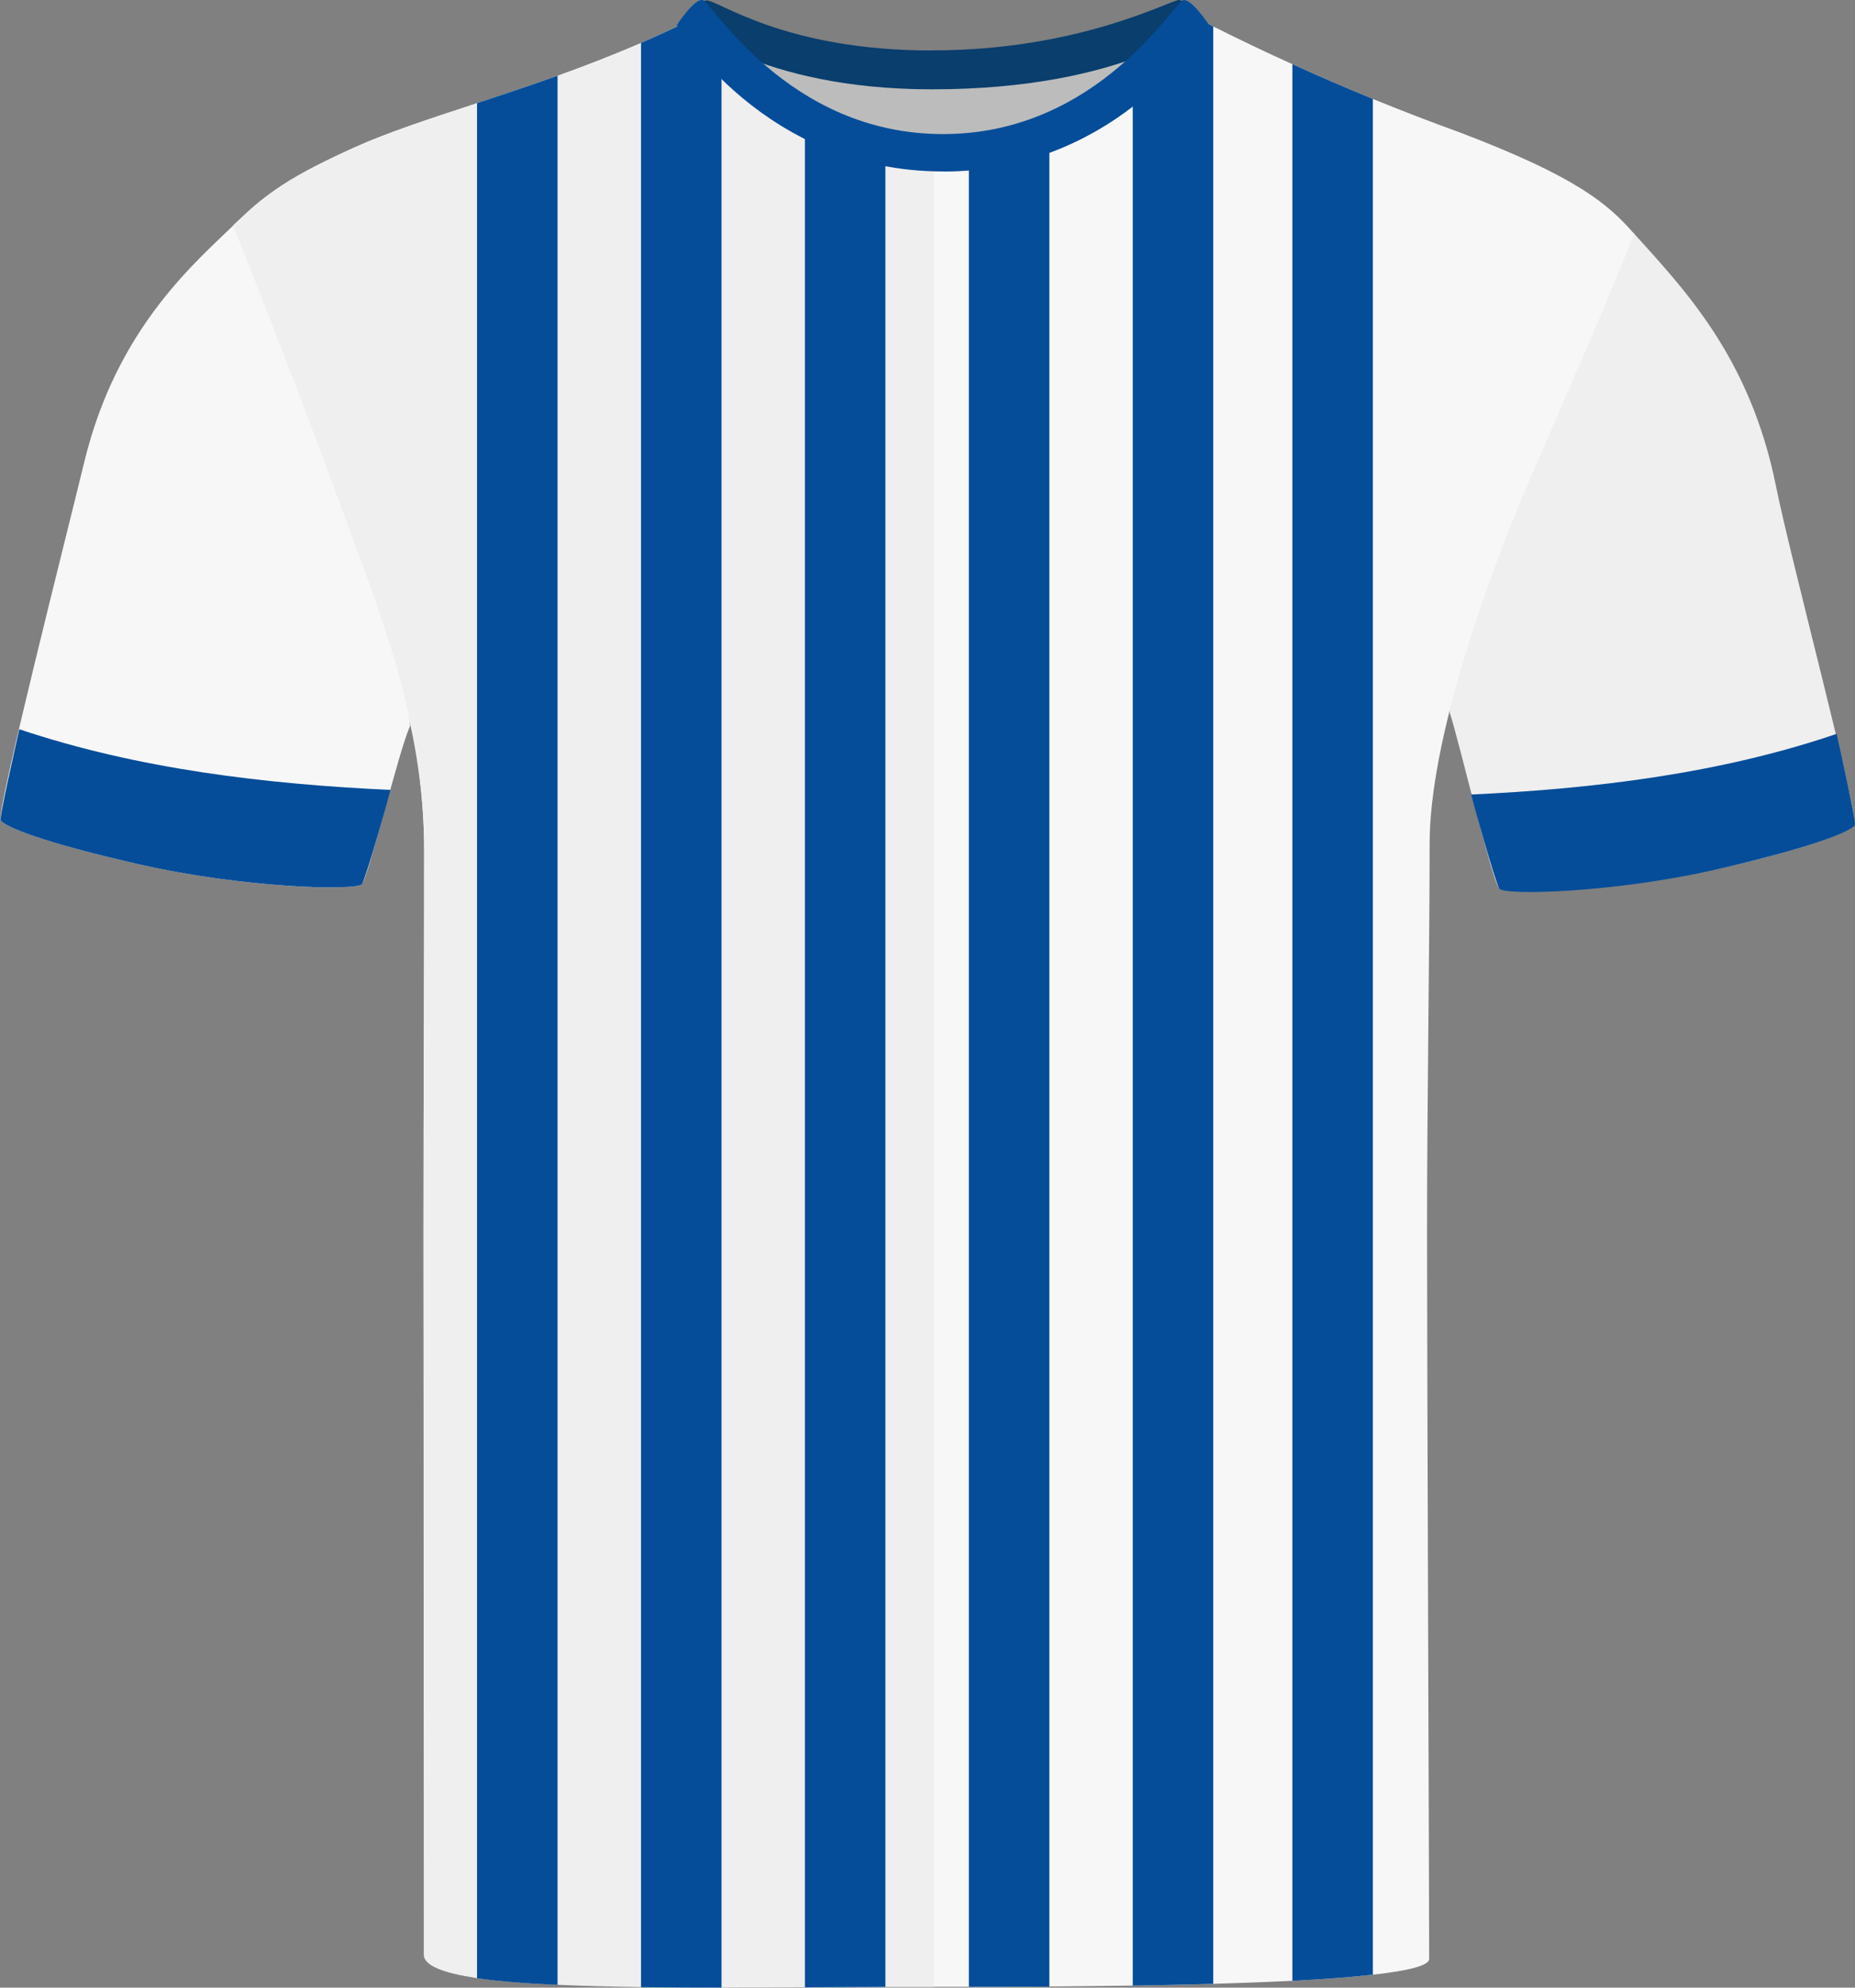
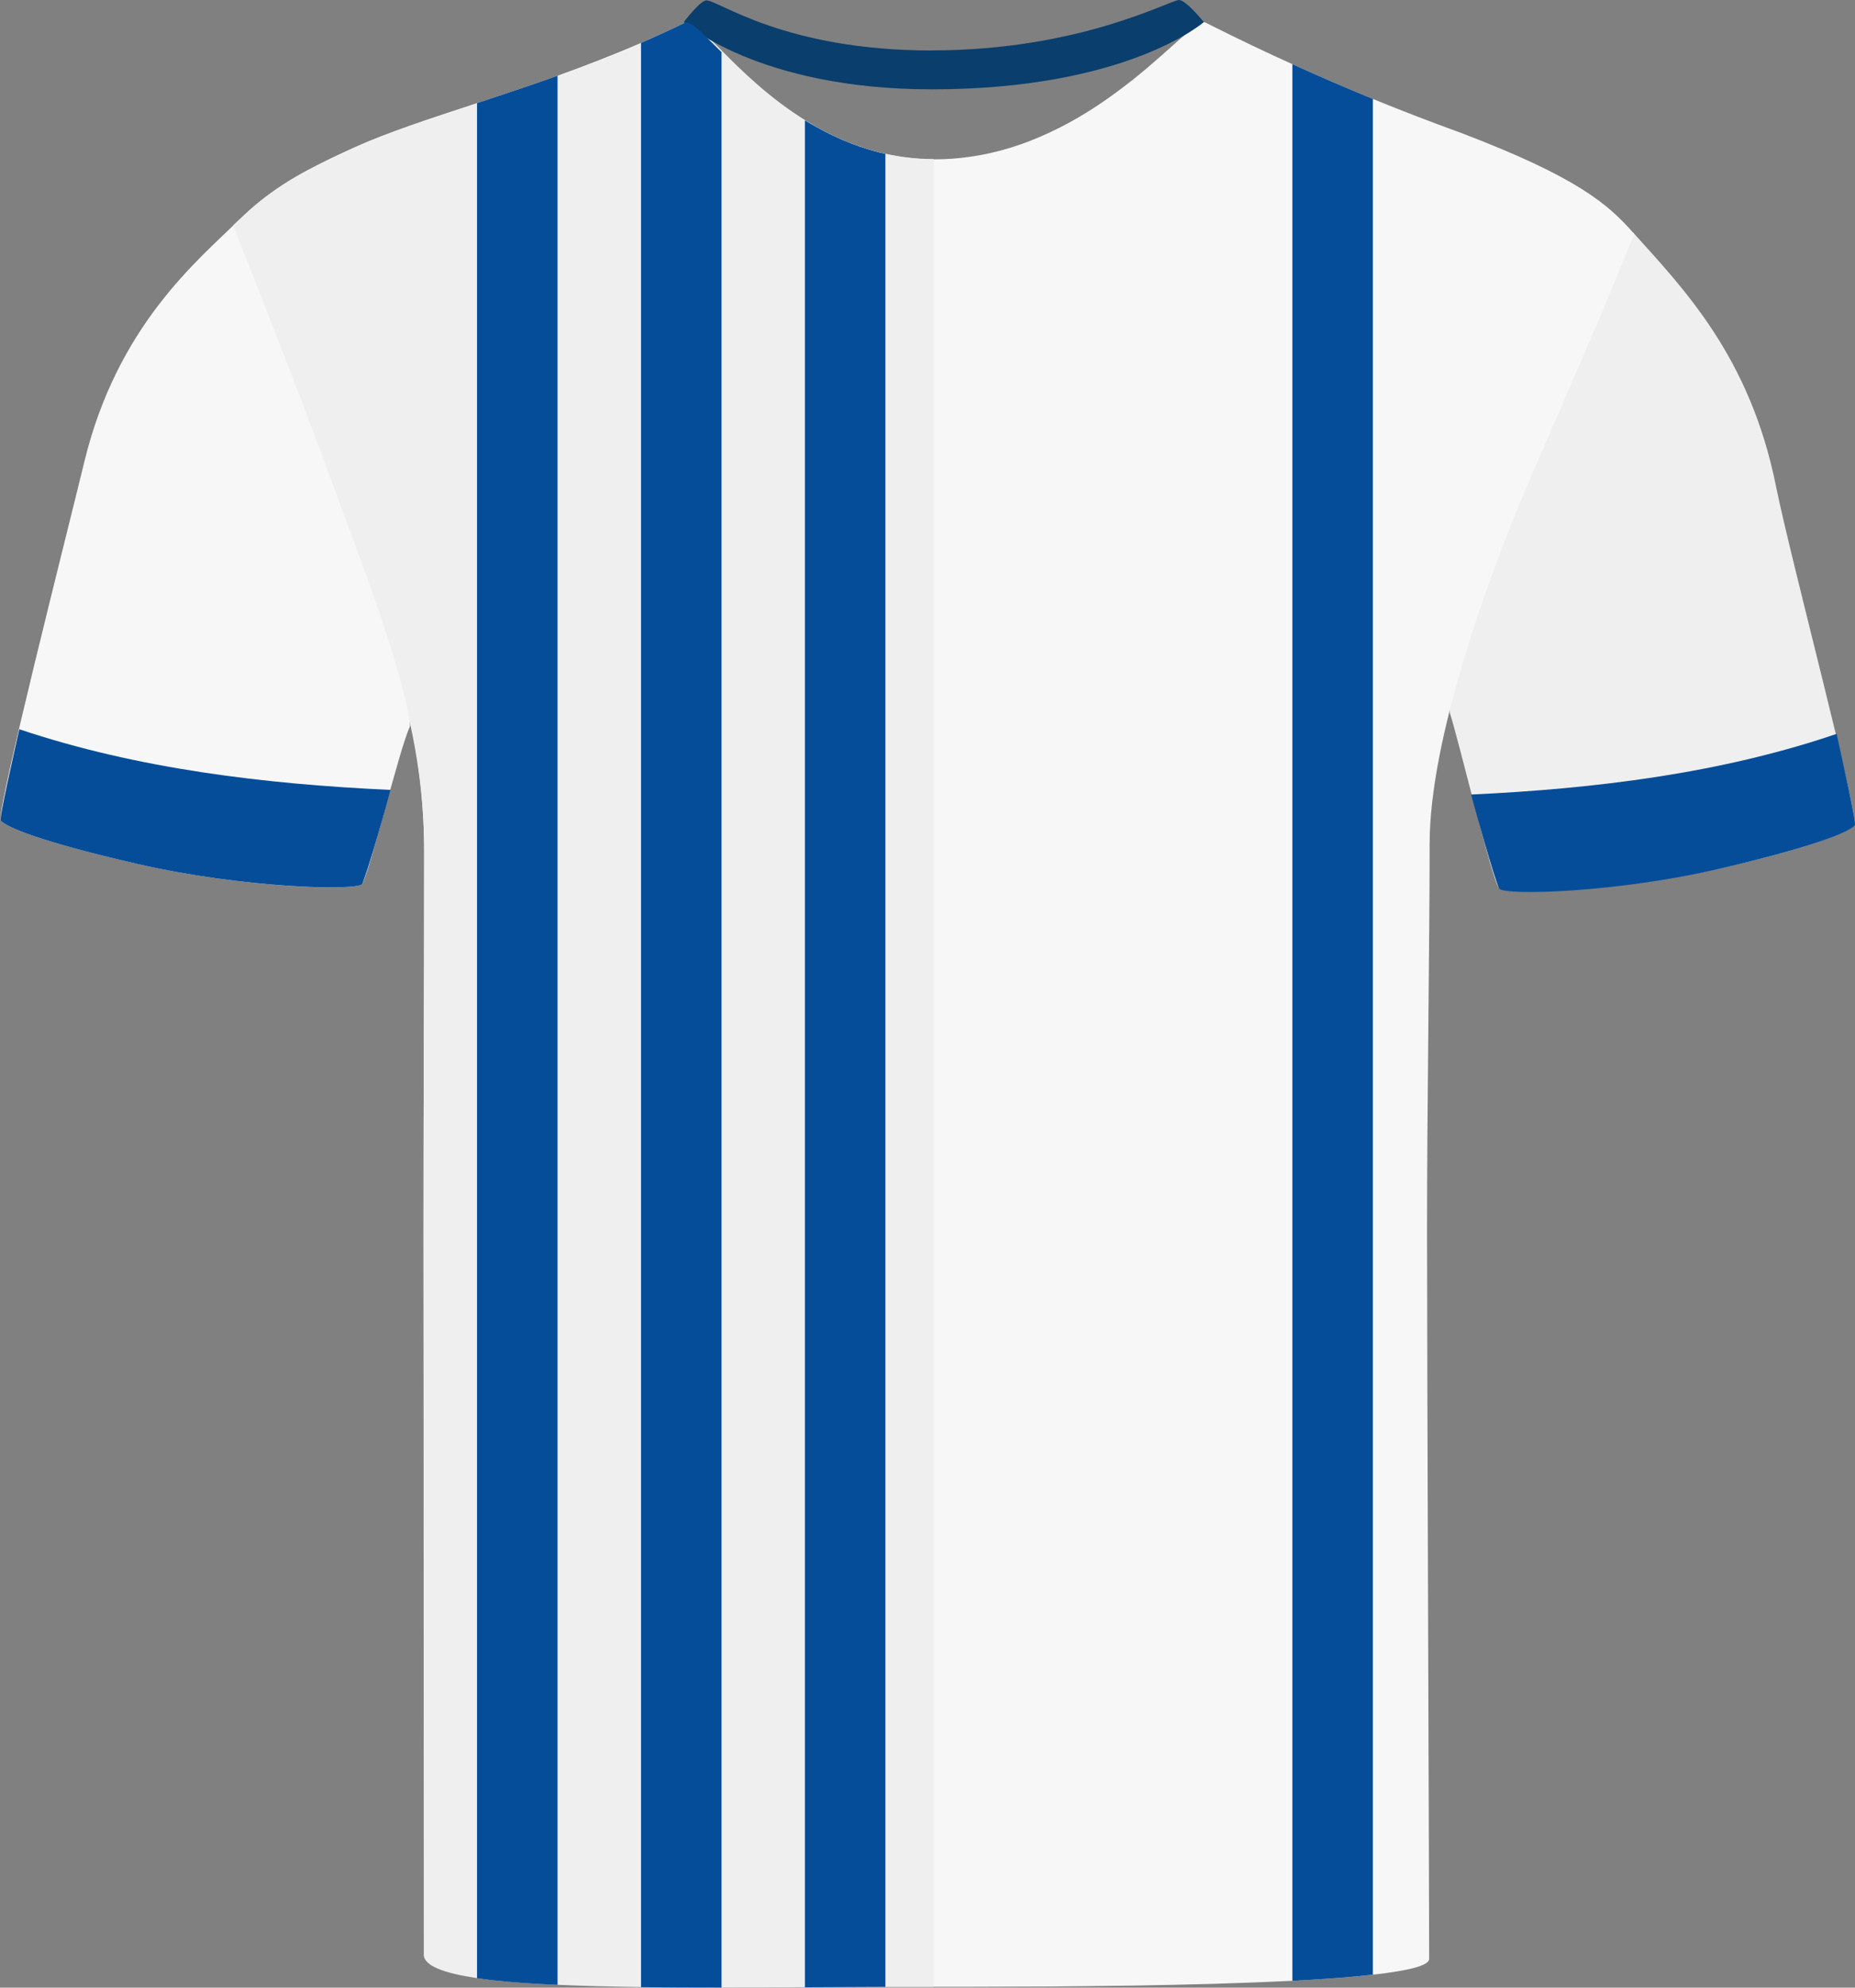
<svg xmlns="http://www.w3.org/2000/svg" id="uuid-3892bb27-4a1f-4d63-bb36-1fd55b9306db" viewBox="0 0 200.69 214.94">
  <rect x="0" y="0" width="200.69" height="214.94" fill="#808080" stroke="none" />
  <defs>
    <style>.uuid-28cd86b5-7e72-4232-a87a-6fd530a2d454{fill:#f7f7f7;}.uuid-bf18e6c5-b4ab-493e-8ee8-4687de5e3ad7{fill:#054d99;}.uuid-19d23de5-b2e4-4d0c-80f6-6c311ecaf4e8{fill:#efefef;}.uuid-5a7f9ee8-6af7-4bfb-88ba-90b3ba34d52d{fill:#bcbcbc;}.uuid-26f06946-0d16-4107-bc8b-7139ad374285{fill:#093e6d;}</style>
  </defs>
  <g id="uuid-3be5861a-fdda-44de-8aba-4b141e5beb22">
    <path class="uuid-28cd86b5-7e72-4232-a87a-6fd530a2d454" d="m14.94,93.43c-10.68-2.44-14.3-4.01-14.86-4.7s7.25-31.36,9.02-38.7c3.58-14.85,12.34-21.9,16.75-26.24,0,0,3.57,11.54,9.79,27.57,6.23,16.03,9,26.59,8.7,27.22-1.18,2.51-4.45,16.27-5.2,17.03s-12.81.42-24.2-2.18" />
  </g>
  <g id="uuid-70b7c713-3f38-4427-b1dd-aa38d5f5fca4">
    <path class="uuid-19d23de5-b2e4-4d0c-80f6-6c311ecaf4e8" d="m186.37,93.84c10.68-2.44,13.68-4.01,14.25-4.7s-6.96-28.97-8.48-36.57c-2.81-14-10.01-21.37-15.48-27.45,0,0-5.77,11.81-12,27.84-6.23,16.03-8.02,23.45-7.81,24.11,1.04,3.23,4.58,18.2,5.33,18.96s12.81.42,24.2-2.18" />
  </g>
  <path class="uuid-28cd86b5-7e72-4232-a87a-6fd530a2d454" d="m176.8,25.29c-3.59,8.94-5.78,13.84-11.03,25.95-5.01,11.55-11.1,28.88-11.1,39.98s-.28,27.89-.28,41.97.23,72.34.23,78.64c0,.74-2.31,1.29-6.09,1.71-2.39.27-5.36.49-8.71.66-2.65.13-5.55.24-8.56.33-2.83.08-5.76.14-8.71.19-1.7.02-3.41.04-5.1.06-1.32.01-2.62.02-3.92.04-3.02.01-5.95.02-8.71.03h-9.03c-2.76,0-5.69,0-8.71-.02-1.27-.01-2.56-.02-3.86-.03-1.72-.02-3.44-.04-5.16-.06-2.96-.05-5.89-.11-8.71-.21-3.19-.1-6.25-.24-9.03-.42-3.37-.22-6.35-.51-8.71-.88-3.53-.57-5.68-1.32-5.68-2.33,0-6.88-.11-60.78-.11-77.37s.07-26.25.07-41.46c0-14.33-4.76-25.01-9.54-38.08-4.77-13.07-10.8-29.32-10.8-29.32,2.75-3.3,4.46-4.95,12.76-8.72,3.56-1.61,8.14-3.11,13.3-4.8,2.76-.91,5.69-1.88,8.71-2.96,2.94-1.06,5.98-2.23,9.03-3.55,1.59-.69,3.19-1.42,4.79-2.2h-.01c.53-.27,1.86,1.15,3.93,3.2,1.39,1.38,3.11,3.03,5.16,4.66,1.18.94,2.47,1.86,3.86,2.71,2.55,1.58,5.46,2.91,8.71,3.63,1.68.38,3.45.59,5.31.59,1.27,0,2.51-.09,3.72-.26,3.16-.43,6.07-1.39,8.71-2.63,1.38-.64,2.69-1.35,3.92-2.11,1.89-1.16,3.59-2.41,5.1-3.6,4.32-3.45,7.04-6.54,7.85-6.2.29.14.57.29.86.43,2.83,1.42,5.68,2.78,8.56,4.08,2.88,1.31,5.78,2.56,8.71,3.76,3.14,1.28,6.31,2.5,9.51,3.66,12.56,4.78,15.95,7.7,18.76,10.93Z" />
  <g id="uuid-a3c77ae9-c030-41fb-bd29-64d2b48dc628">
    <path class="uuid-19d23de5-b2e4-4d0c-80f6-6c311ecaf4e8" d="m101.02,17.21v197.64c-1.74,0-3.48,0-5.23,0-2.92.01-5.84.03-8.71.04-3.07.02-6.09.03-9.02.03s-5.94-.01-8.71-.04c-3.25-.05-6.29-.12-9.03-.25-3.42-.15-6.38-.38-8.71-.72-3.63-.54-5.76-1.34-5.76-2.54,0-4.91-.03-61.26-.03-77.85s.07-27.14.07-41.46-4.52-25.03-9.3-38.1c-4.77-13.08-11.37-29.58-11.37-29.58,3.21-3.11,5.04-4.69,13.33-8.46,3.5-1.59,8-3.06,13.06-4.72,2.76-.91,5.68-1.88,8.71-2.97,2.94-1.04,5.97-2.2,9.03-3.52,1.67-.72,3.35-1.49,5.02-2.3h.01c1.19-.54,6.03,6.99,14.32,11.52.25.14.51.28.78.41.37.19.74.38,1.13.54.38.18.77.35,1.17.5.29.13.6.24.9.34.25.09.5.18.76.26.76.26,1.54.47,2.35.65,1.65.36,3.39.57,5.23.57Z" />
  </g>
  <g id="uuid-a6a8cdc1-ee1e-42b5-9eb1-5e909453d9eb">
-     <path class="uuid-5a7f9ee8-6af7-4bfb-88ba-90b3ba34d52d" d="m81.54,5.16c.57-1.13,9.95,1.91,18.57,1.91s20.93-2.65,22.31-1.53c1.38,1.11-7.89,11.57-21.26,11.57s-20.6-9.98-19.62-11.95" />
-   </g>
+     </g>
  <g id="uuid-e5061d6a-b448-4868-9426-f2007901ebc1">
    <path class="uuid-26f06946-0d16-4107-bc8b-7139ad374285" d="m100.82,5.45C116.87,5.45,126.58,0,127.57,0c.78.04,2.67,2.39,2.67,2.39,0,0-8.28,7.27-29.43,7.27-18.83,0-26.83-7.27-26.83-7.27,0,0,1.77-2.35,2.45-2.35,1.32,0,8.42,5.42,24.38,5.42" />
  </g>
  <path class="uuid-bf18e6c5-b4ab-493e-8ee8-4687de5e3ad7" d="m148.53,10.7v202.84c-2.39.27-5.36.49-8.71.66V6.94c2.88,1.31,5.78,2.56,8.71,3.76Z" />
-   <path class="uuid-bf18e6c5-b4ab-493e-8ee8-4687de5e3ad7" d="m131.26,2.86v211.67c-2.83.08-5.76.14-8.71.19V8.63c4.32-3.45,7.04-6.54,7.85-6.2.29.14.57.29.86.43Z" />
-   <path class="uuid-bf18e6c5-b4ab-493e-8ee8-4687de5e3ad7" d="m113.53,14.34v200.48c-3.02.01-5.95.02-8.71.03V16.97c3.16-.43,6.07-1.39,8.71-2.63Z" />
  <path class="uuid-bf18e6c5-b4ab-493e-8ee8-4687de5e3ad7" d="m95.79,16.64v198.22c-2.92.01-5.84.03-8.71.04V13.01c.52.32,1.06.64,1.62.93.25.15.51.28.78.41.37.19.74.38,1.13.54.38.18.77.35,1.17.5.29.13.6.24.9.34.25.1.5.19.76.26.76.26,1.54.47,2.35.65Z" />
  <path class="uuid-bf18e6c5-b4ab-493e-8ee8-4687de5e3ad7" d="m78.06,5.64v209.29c-3.02,0-5.94-.01-8.71-.04V4.64c1.59-.69,3.19-1.42,4.79-2.2h-.01c.07-.04.15-.05.24-.02.64.12,1.88,1.43,3.69,3.22Z" />
  <path class="uuid-bf18e6c5-b4ab-493e-8ee8-4687de5e3ad7" d="m60.32,8.19v206.45c-3.42-.15-6.38-.38-8.71-.72V11.15c2.76-.91,5.69-1.88,8.71-2.96Z" />
-   <path class="uuid-bf18e6c5-b4ab-493e-8ee8-4687de5e3ad7" d="m102.05,18.54s-.02,0-.03,0-.02,0-.03,0c-19.35,0-28.76-15.84-28.76-15.84.04-.07.1-.12.14-.19,0,0,0-.02,0-.02,0,0,.44-.65.99-1.29.02-.02.03-.04.04-.06,0,0,0,0,0,0,.52-.59,1.12-1.15,1.57-1.15.93,0,9.14,14.51,26.05,14.51S127.13,0,128.07,0c.44,0,1.05.56,1.57,1.15,0,0,0,0,0,0,.02.02.03.04.04.06.55.64.99,1.29.99,1.29,0,0,0,.01,0,.02.04.07.1.12.14.19,0,0-9.41,15.84-28.76,15.84Z" />
  <g id="uuid-76edf14d-6a5e-4c97-bdd6-51239605d53e">
    <path class="uuid-bf18e6c5-b4ab-493e-8ee8-4687de5e3ad7" d="m14.9,93.43c-10.65-2.44-14.26-4.01-14.82-4.7-.19-.24,1.62-8.12,2.01-9.87,12.81,4.3,26.66,5.94,40.16,6.56-.25,1.01-2.58,9.28-3.09,10.19-.75.75-12.9.42-24.26-2.18" />
  </g>
  <g id="uuid-f44573ca-774a-47ae-b7a2-887ec5b169ab">
    <path class="uuid-bf18e6c5-b4ab-493e-8ee8-4687de5e3ad7" d="m186.08,93.93c10.48-2.44,14.04-4.01,14.6-4.7.19-.24-1.6-8.12-1.98-9.87-12.62,4.3-26.26,5.94-39.54,6.56.25,1.01,2.55,9.28,3.05,10.19.74.75,12.71.42,23.89-2.18" />
  </g>
</svg>